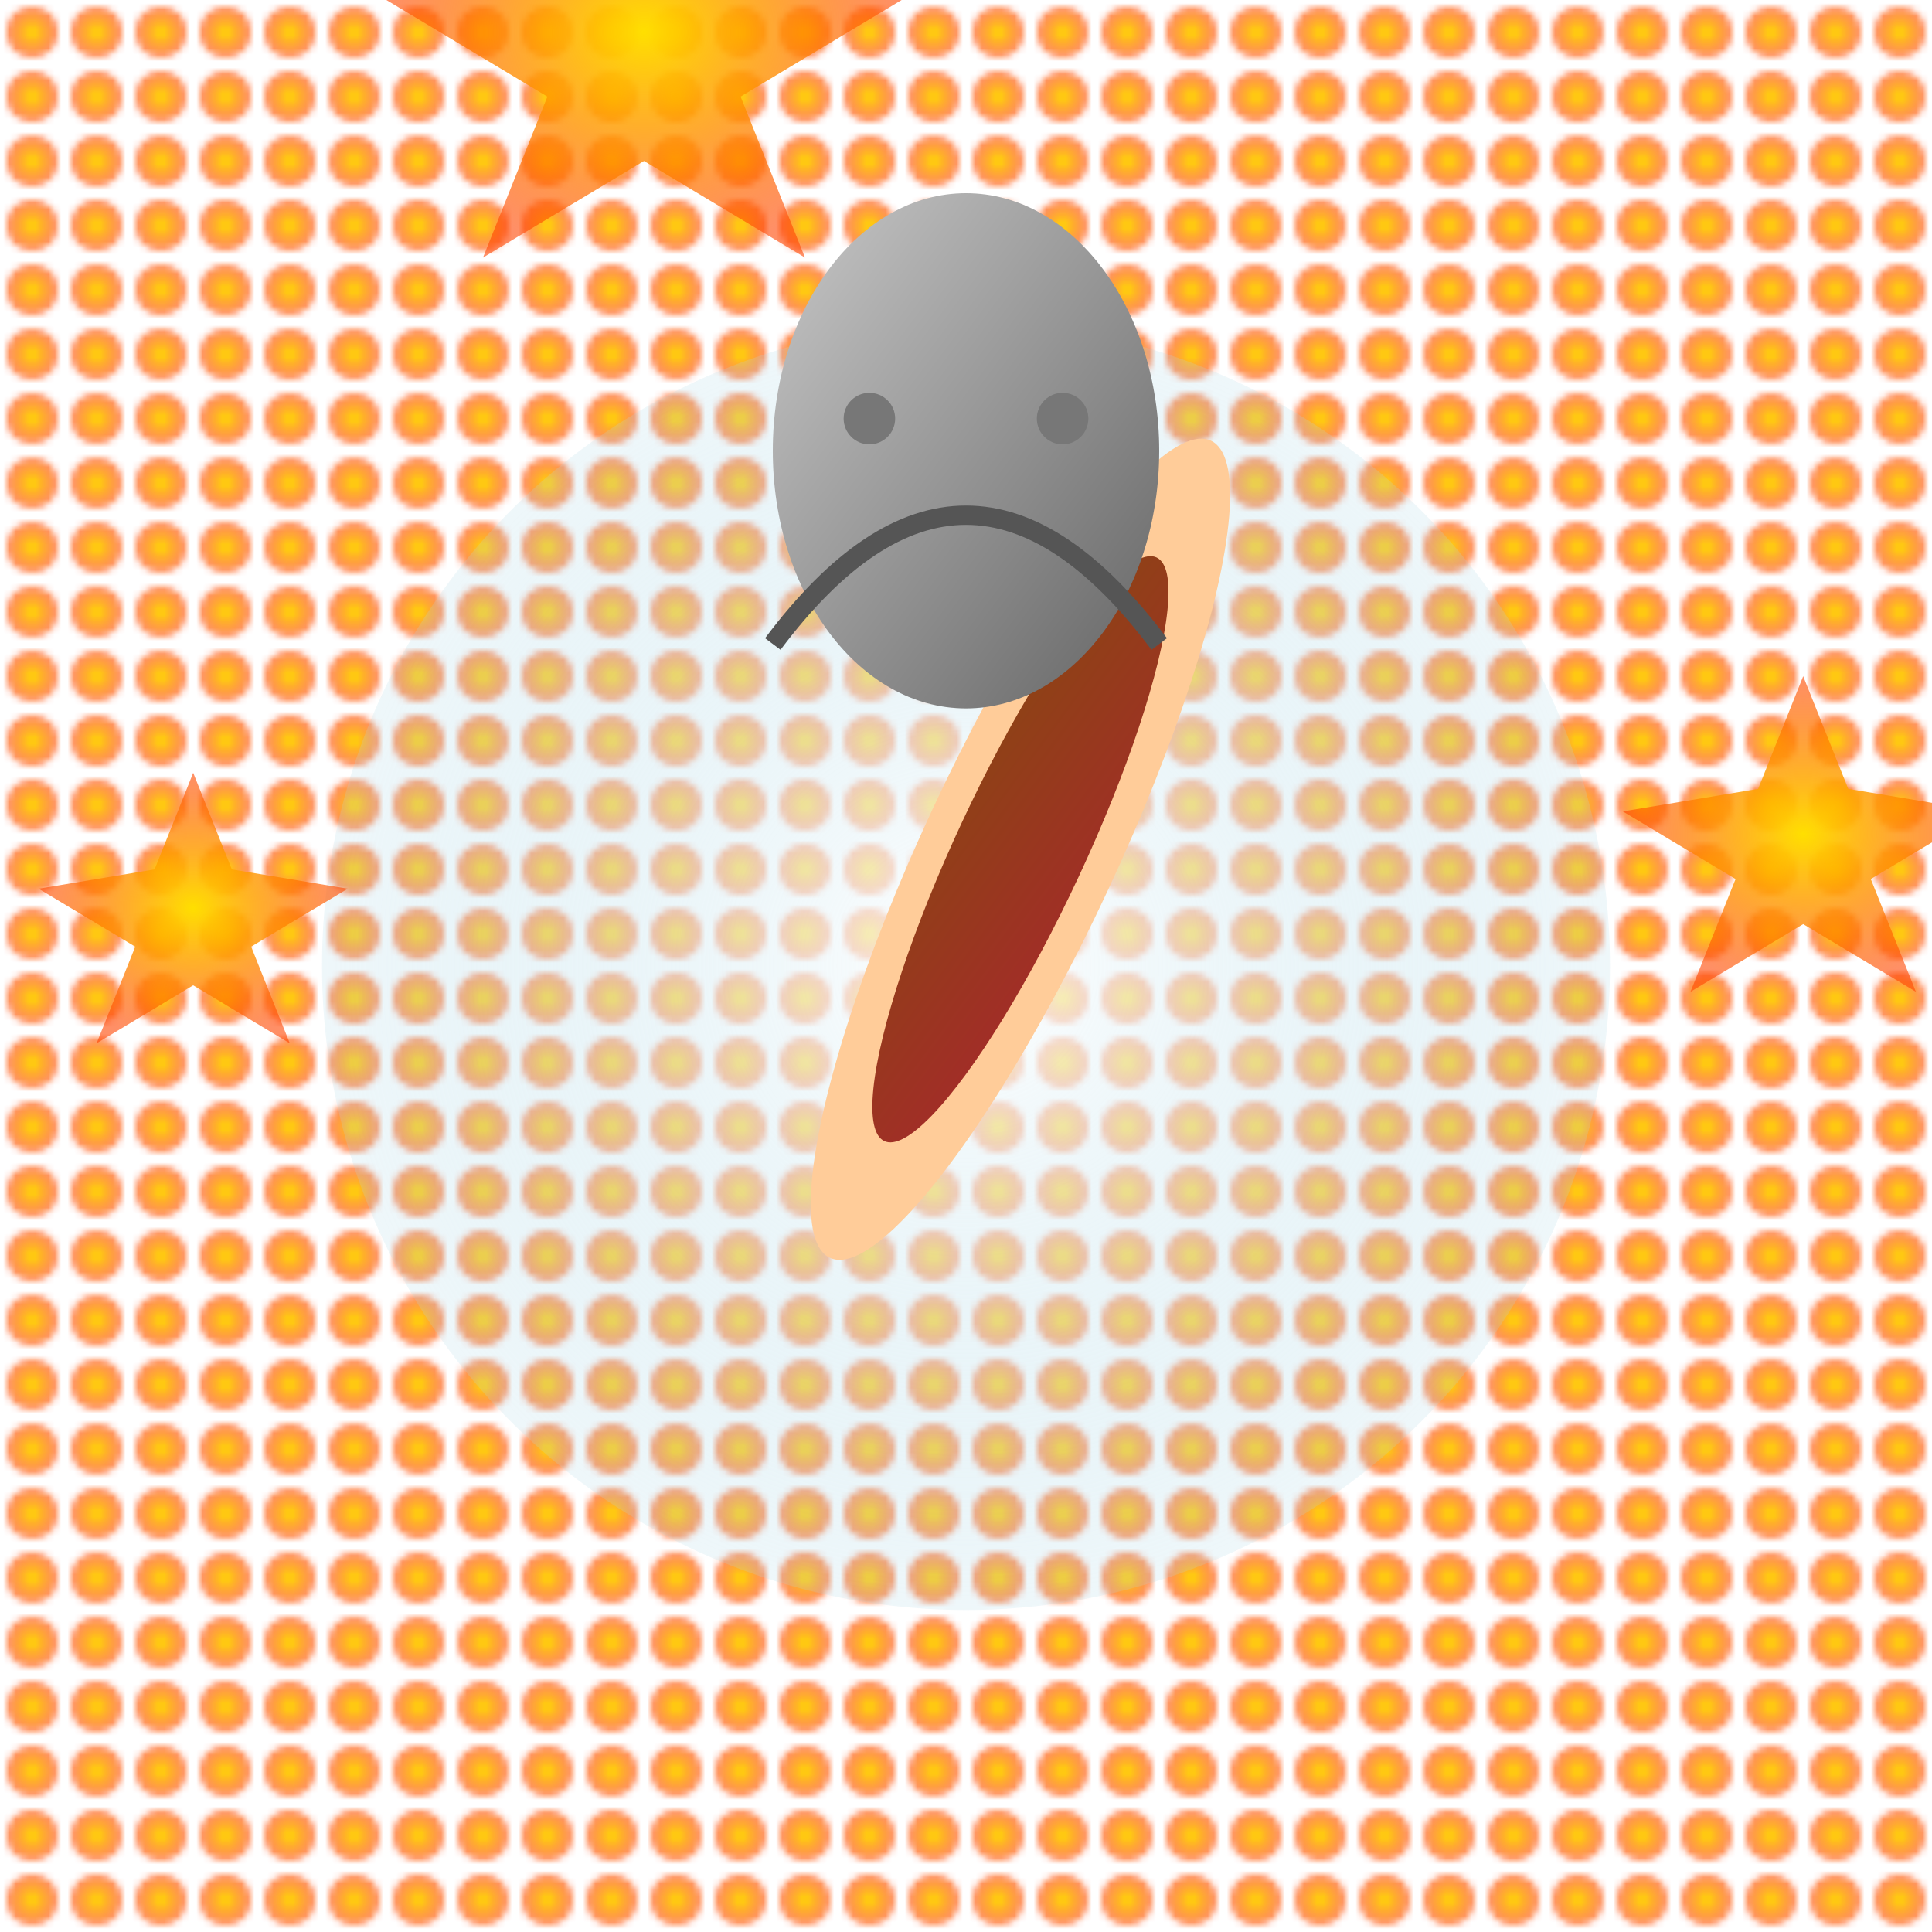
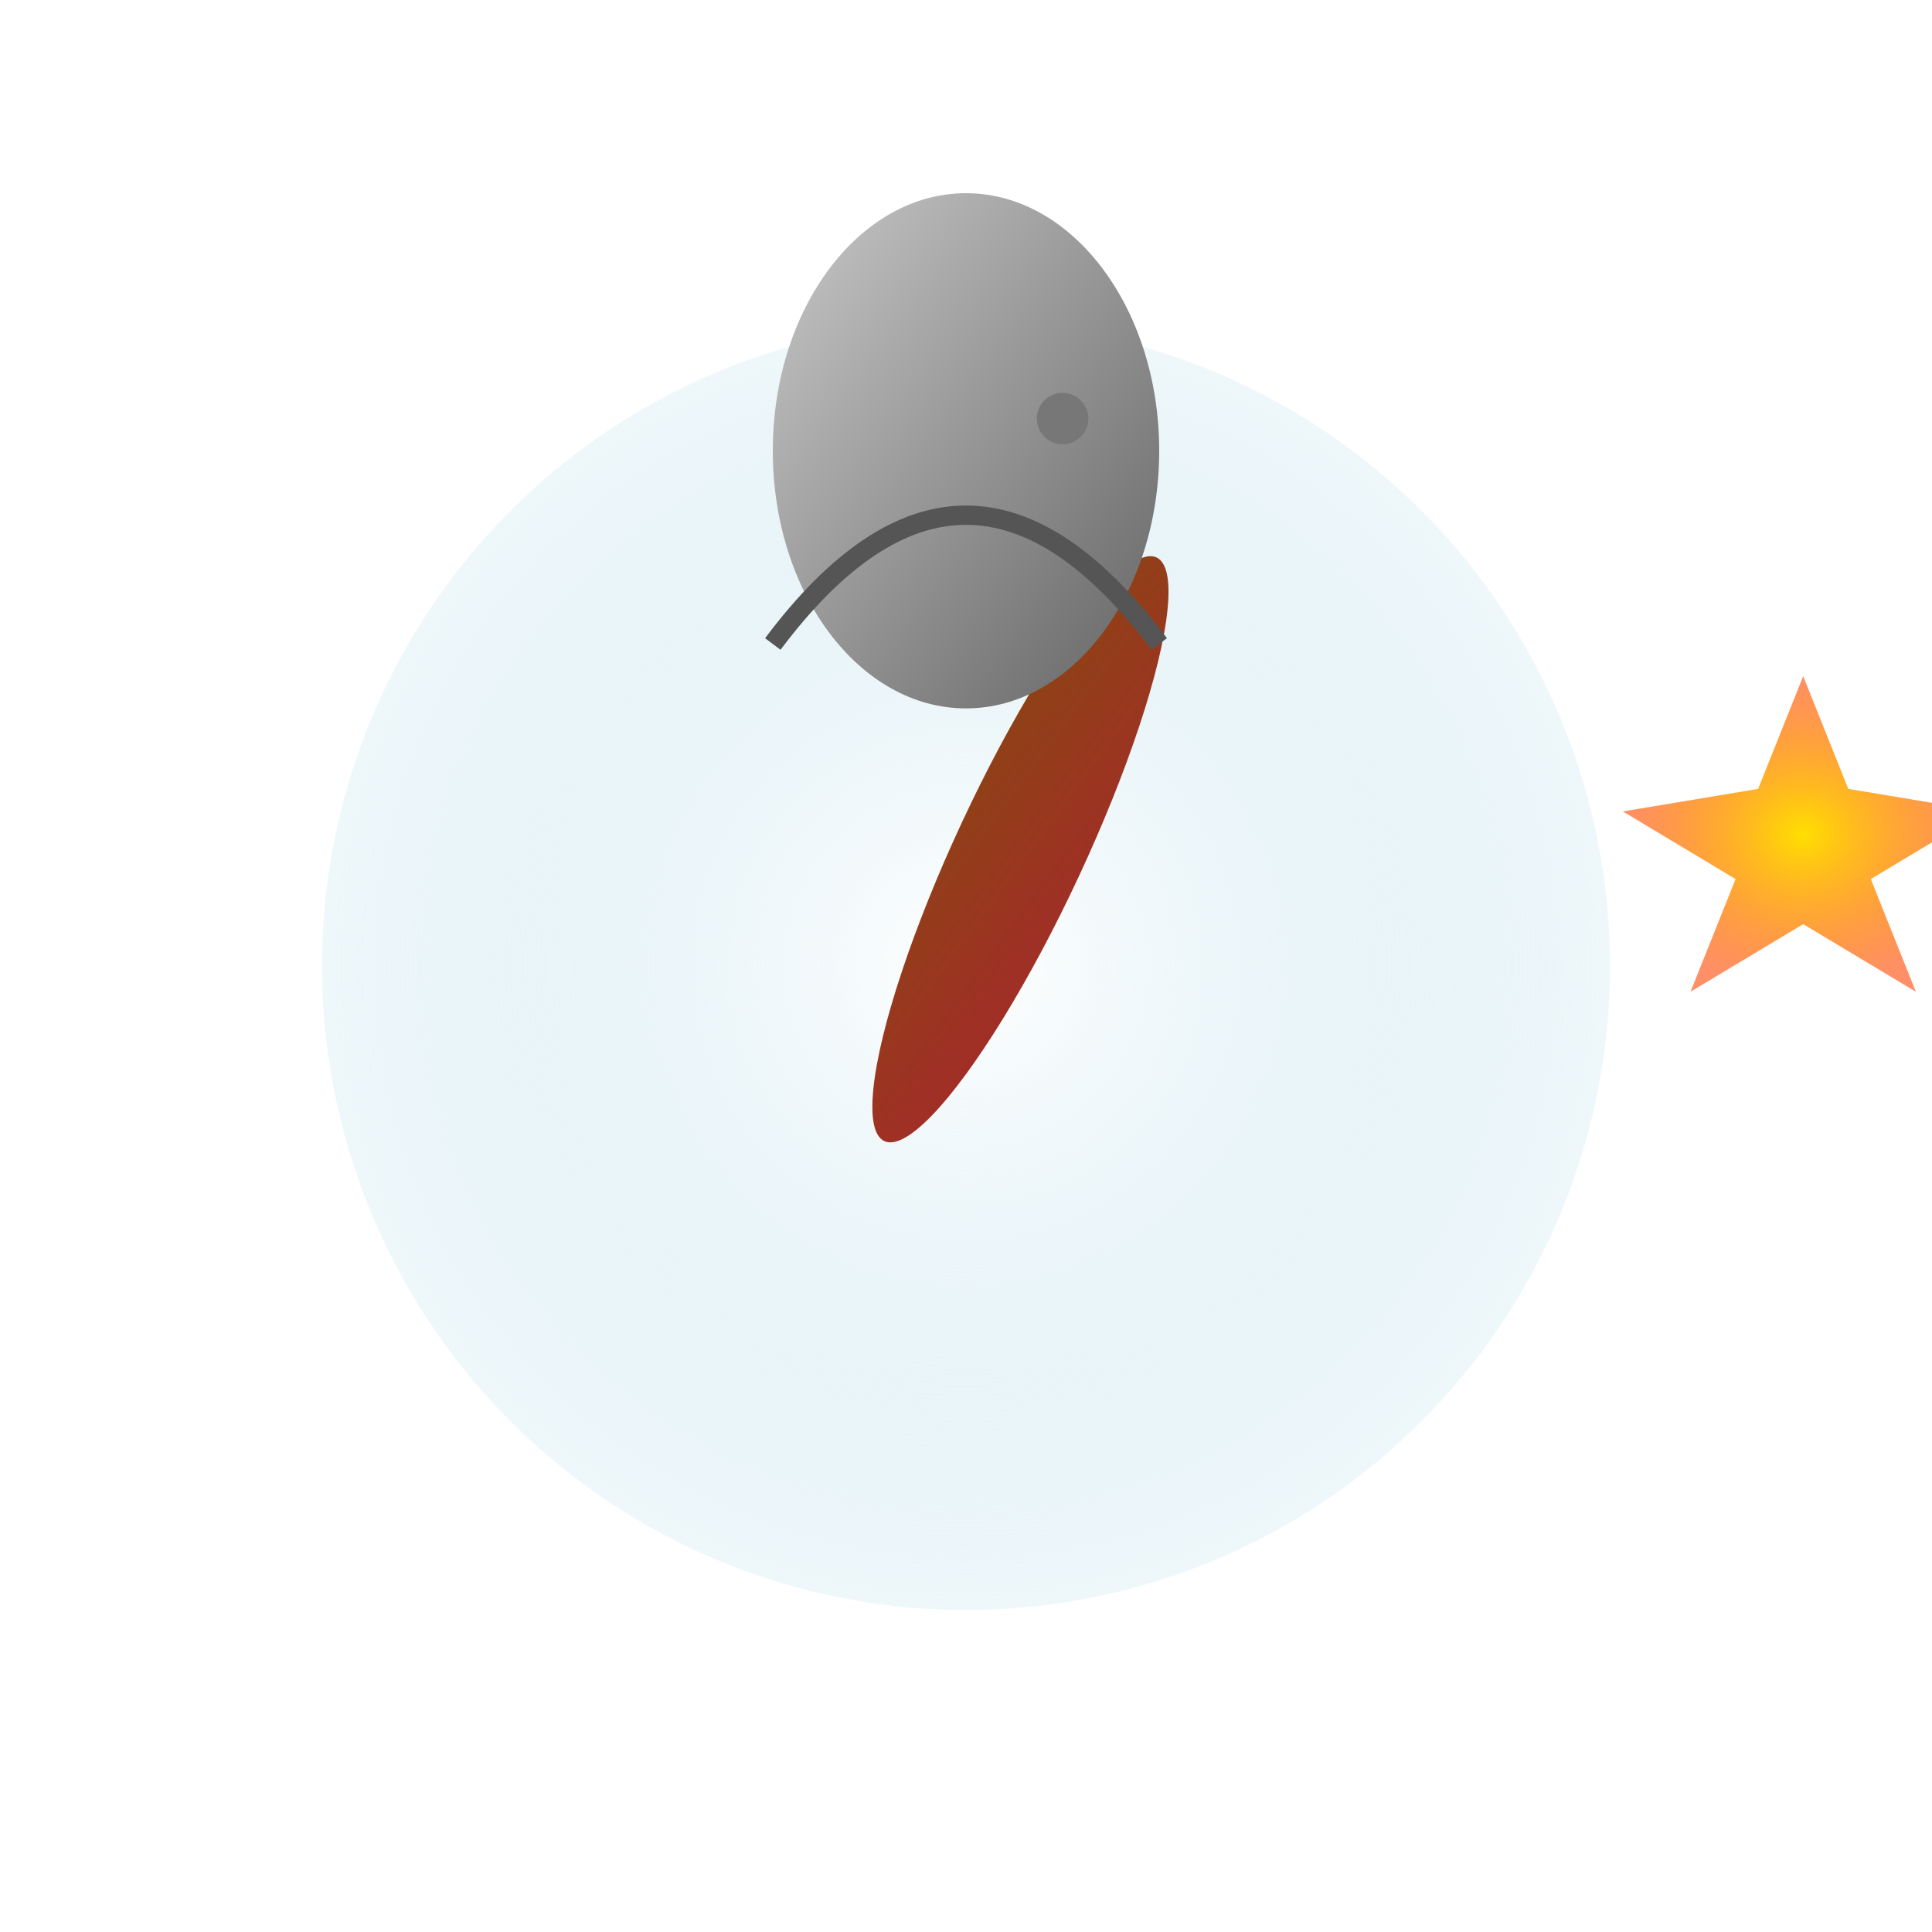
<svg xmlns="http://www.w3.org/2000/svg" viewBox="0 0 300 300">
  <defs>
    <radialGradient id="bubbleGradient" cx="50%" cy="50%" r="50%">
      <stop offset="0%" style="stop-color:rgb(255,255,255);stop-opacity:0.8" />
      <stop offset="100%" style="stop-color:rgb(173,216,230);stop-opacity:0.2" />
    </radialGradient>
    <radialGradient id="starGradient" cx="50%" cy="50%" r="50%">
      <stop offset="0%" style="stop-color:rgb(255,223,0);stop-opacity:1" />
      <stop offset="100%" style="stop-color:rgb(255,69,0);stop-opacity:0.6" />
    </radialGradient>
    <pattern id="starPattern" x="0" y="0" width="10" height="10" patternUnits="userSpaceOnUse">
      <circle cx="5" cy="5" r="4" fill="url(#starGradient)" />
    </pattern>
    <linearGradient id="helmetGradient" x1="0%" y1="0%" x2="100%" y2="100%">
      <stop offset="0%" style="stop-color:rgb(200,200,200);stop-opacity:1" />
      <stop offset="100%" style="stop-color:rgb(100,100,100);stop-opacity:1" />
    </linearGradient>
    <linearGradient id="giraffeSpots" x1="0%" y1="0%" x2="100%" y2="100%">
      <stop offset="0%" style="stop-color:rgb(139,69,19);stop-opacity:1" />
      <stop offset="100%" style="stop-color:rgb(165,42,42);stop-opacity:1" />
    </linearGradient>
  </defs>
-   <rect width="300" height="300" fill="url(#starPattern)" />
  <g transform="translate(150 150)">
    <circle cx="0" cy="0" r="100" fill="url(#bubbleGradient)" />
    <g transform="rotate(25)">
-       <ellipse cx="0" cy="-20" rx="15" ry="70" fill="#ffcc99" />
      <ellipse cx="0" cy="-20" rx="10" ry="50" fill="url(#giraffeSpots)" clip-path="ellipse(20px 70px at 0px -20px)" />
    </g>
    <ellipse cx="0" cy="-80" rx="30" ry="40" fill="url(#helmetGradient)" />
    <path d="M -30 -50 Q 0 -90 30 -50" stroke="#555" stroke-width="3" fill="none" />
-     <circle cx="-15" cy="-85" r="4" fill="#777" />
    <circle cx="15" cy="-85" r="4" fill="#777" />
  </g>
-   <path d="M150 20 L160 45 L190 50 L165 65 L175 90 L150 75 L125 90 L135 65 L110 50 L140 45 Z" fill="url(#starGradient)" transform="translate(-50 -50)" />
-   <path d="M50 200 L60 225 L90 230 L65 245 L75 270 L50 255 L25 270 L35 245 L10 230 L40 225 Z" fill="url(#starGradient)" transform="scale(0.6 0.6)" />
  <path d="M250 150 L260 175 L290 180 L265 195 L275 220 L250 205 L225 220 L235 195 L210 180 L240 175 Z" fill="url(#starGradient)" transform="scale(0.7 0.7) translate(150 0)" />
  <path d="M200 250 L210 275 L240 280 L215 295 L225 320 L200 305 L175 320 L185 295 L160 280 L190 275 Z" fill="url(#starGradient)" transform="translate(-200 -150) scale(0.8)" />
</svg>